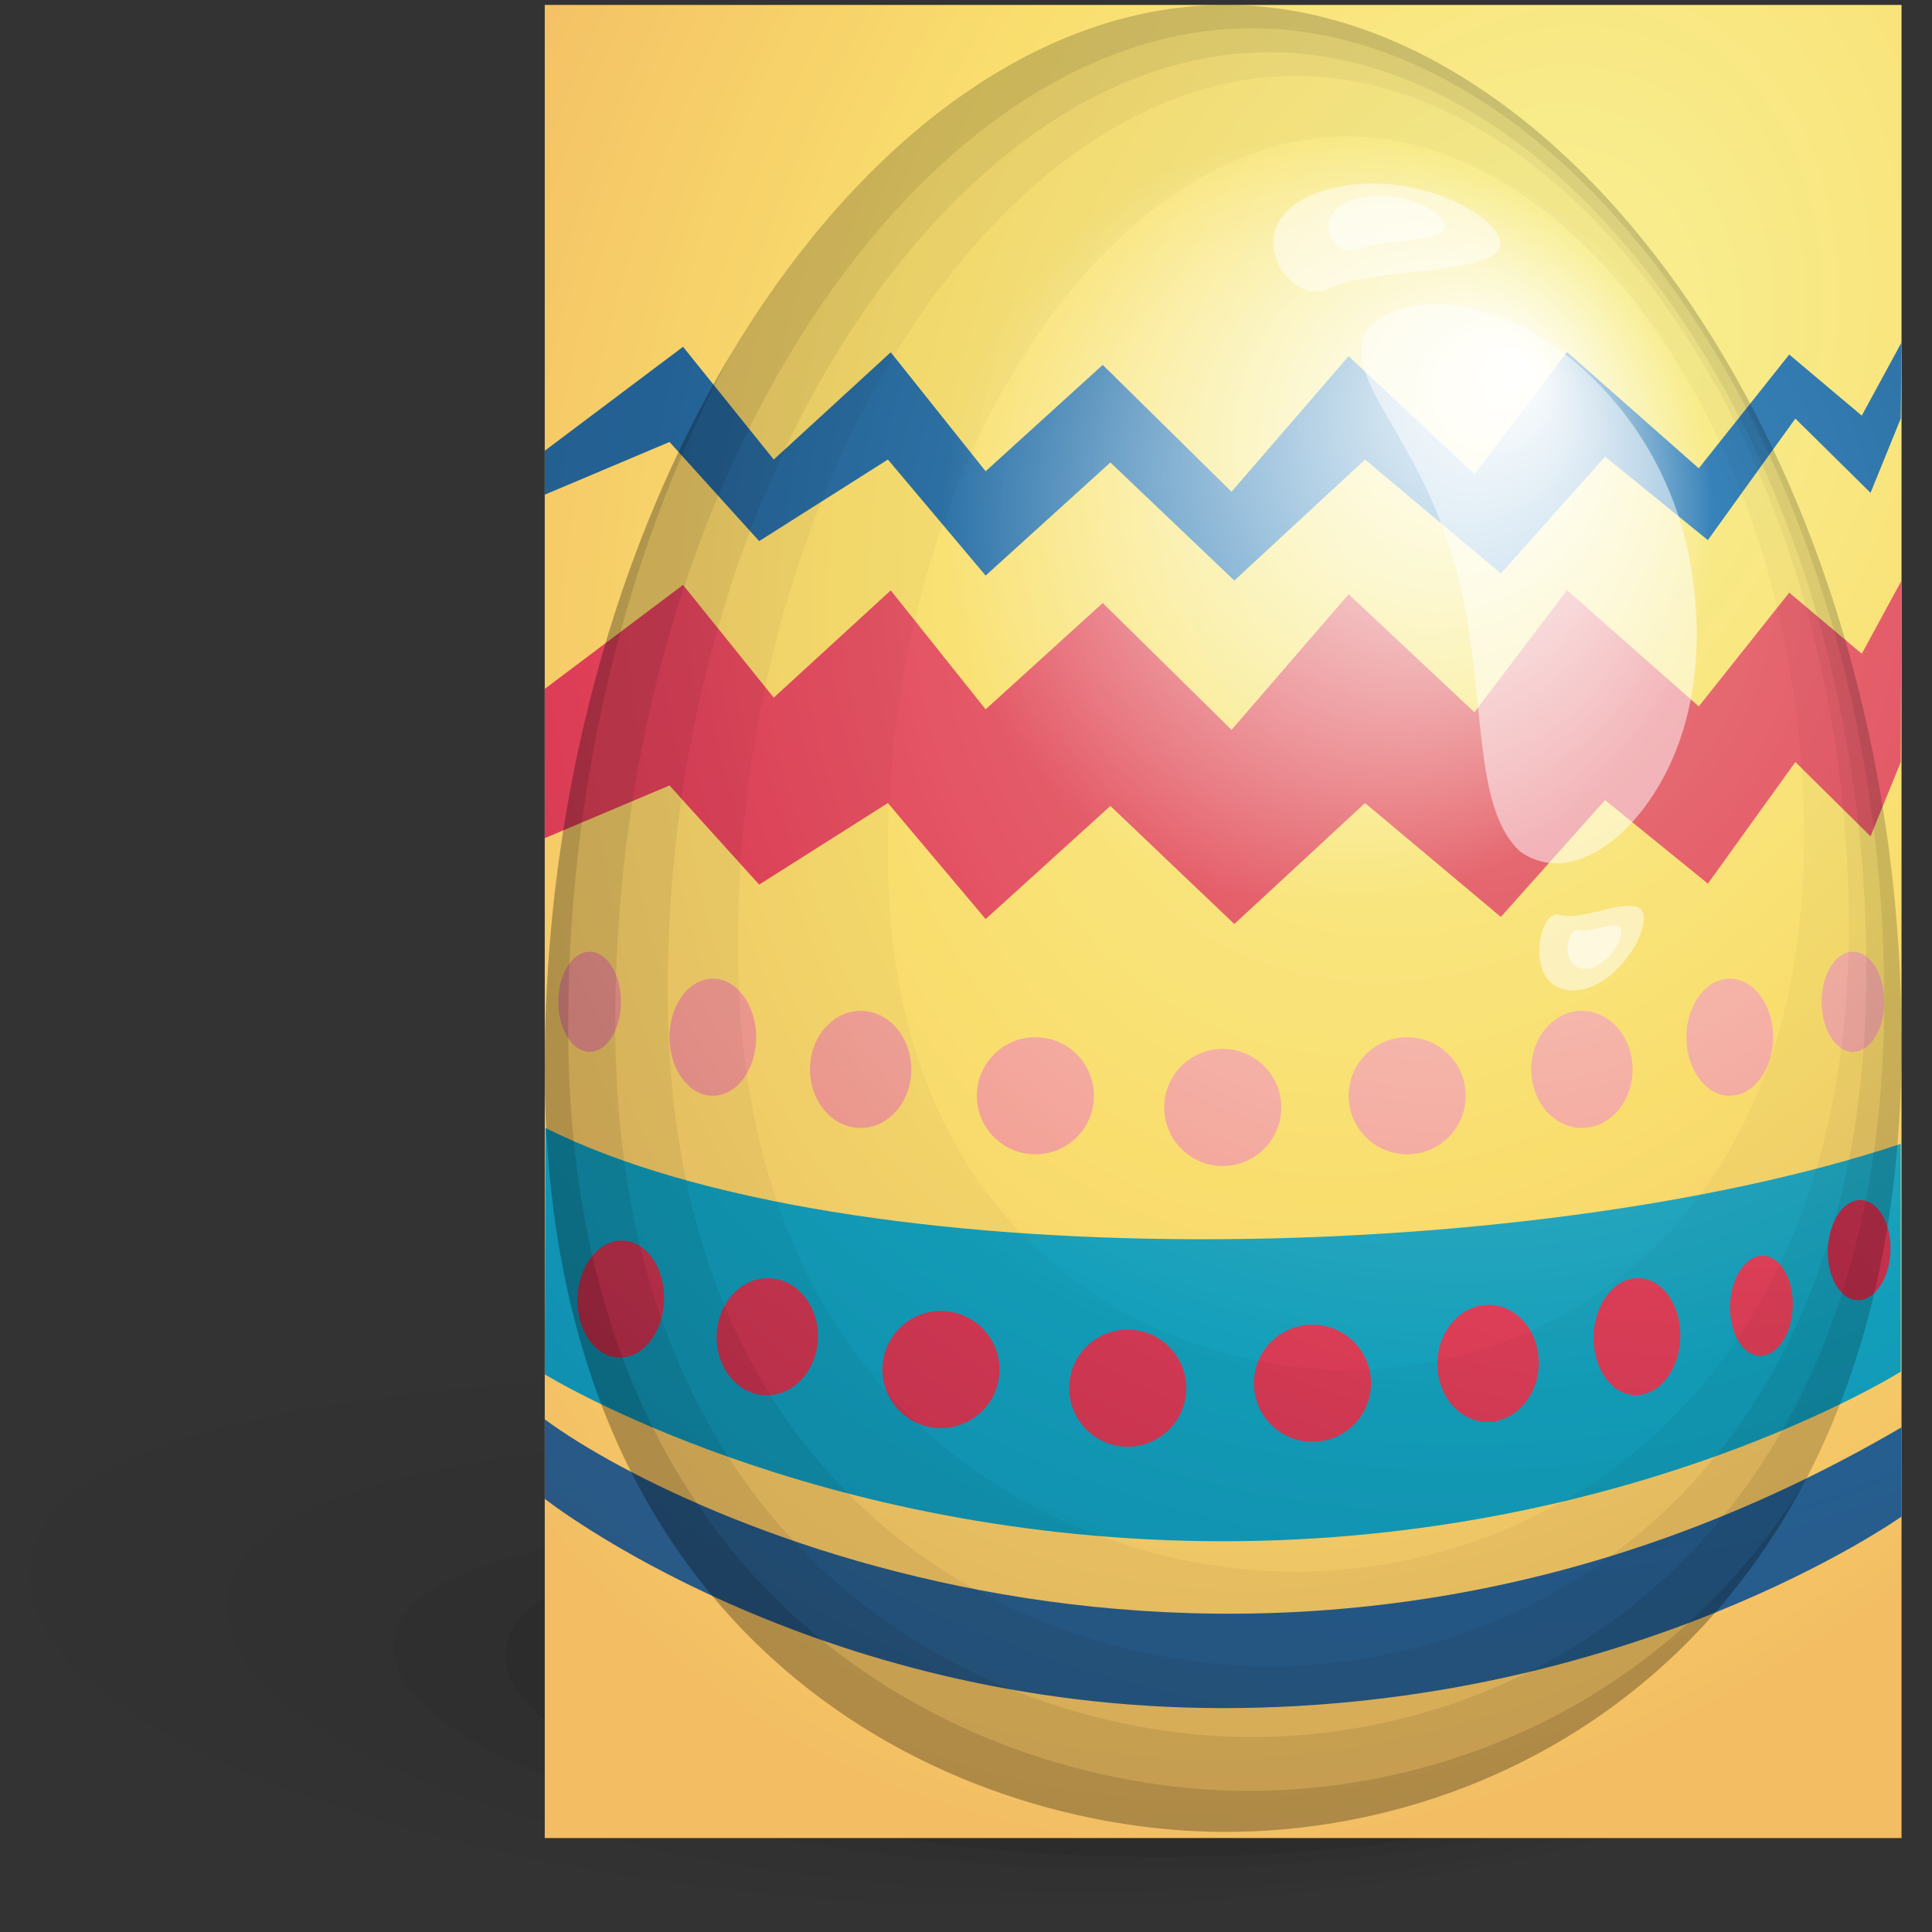
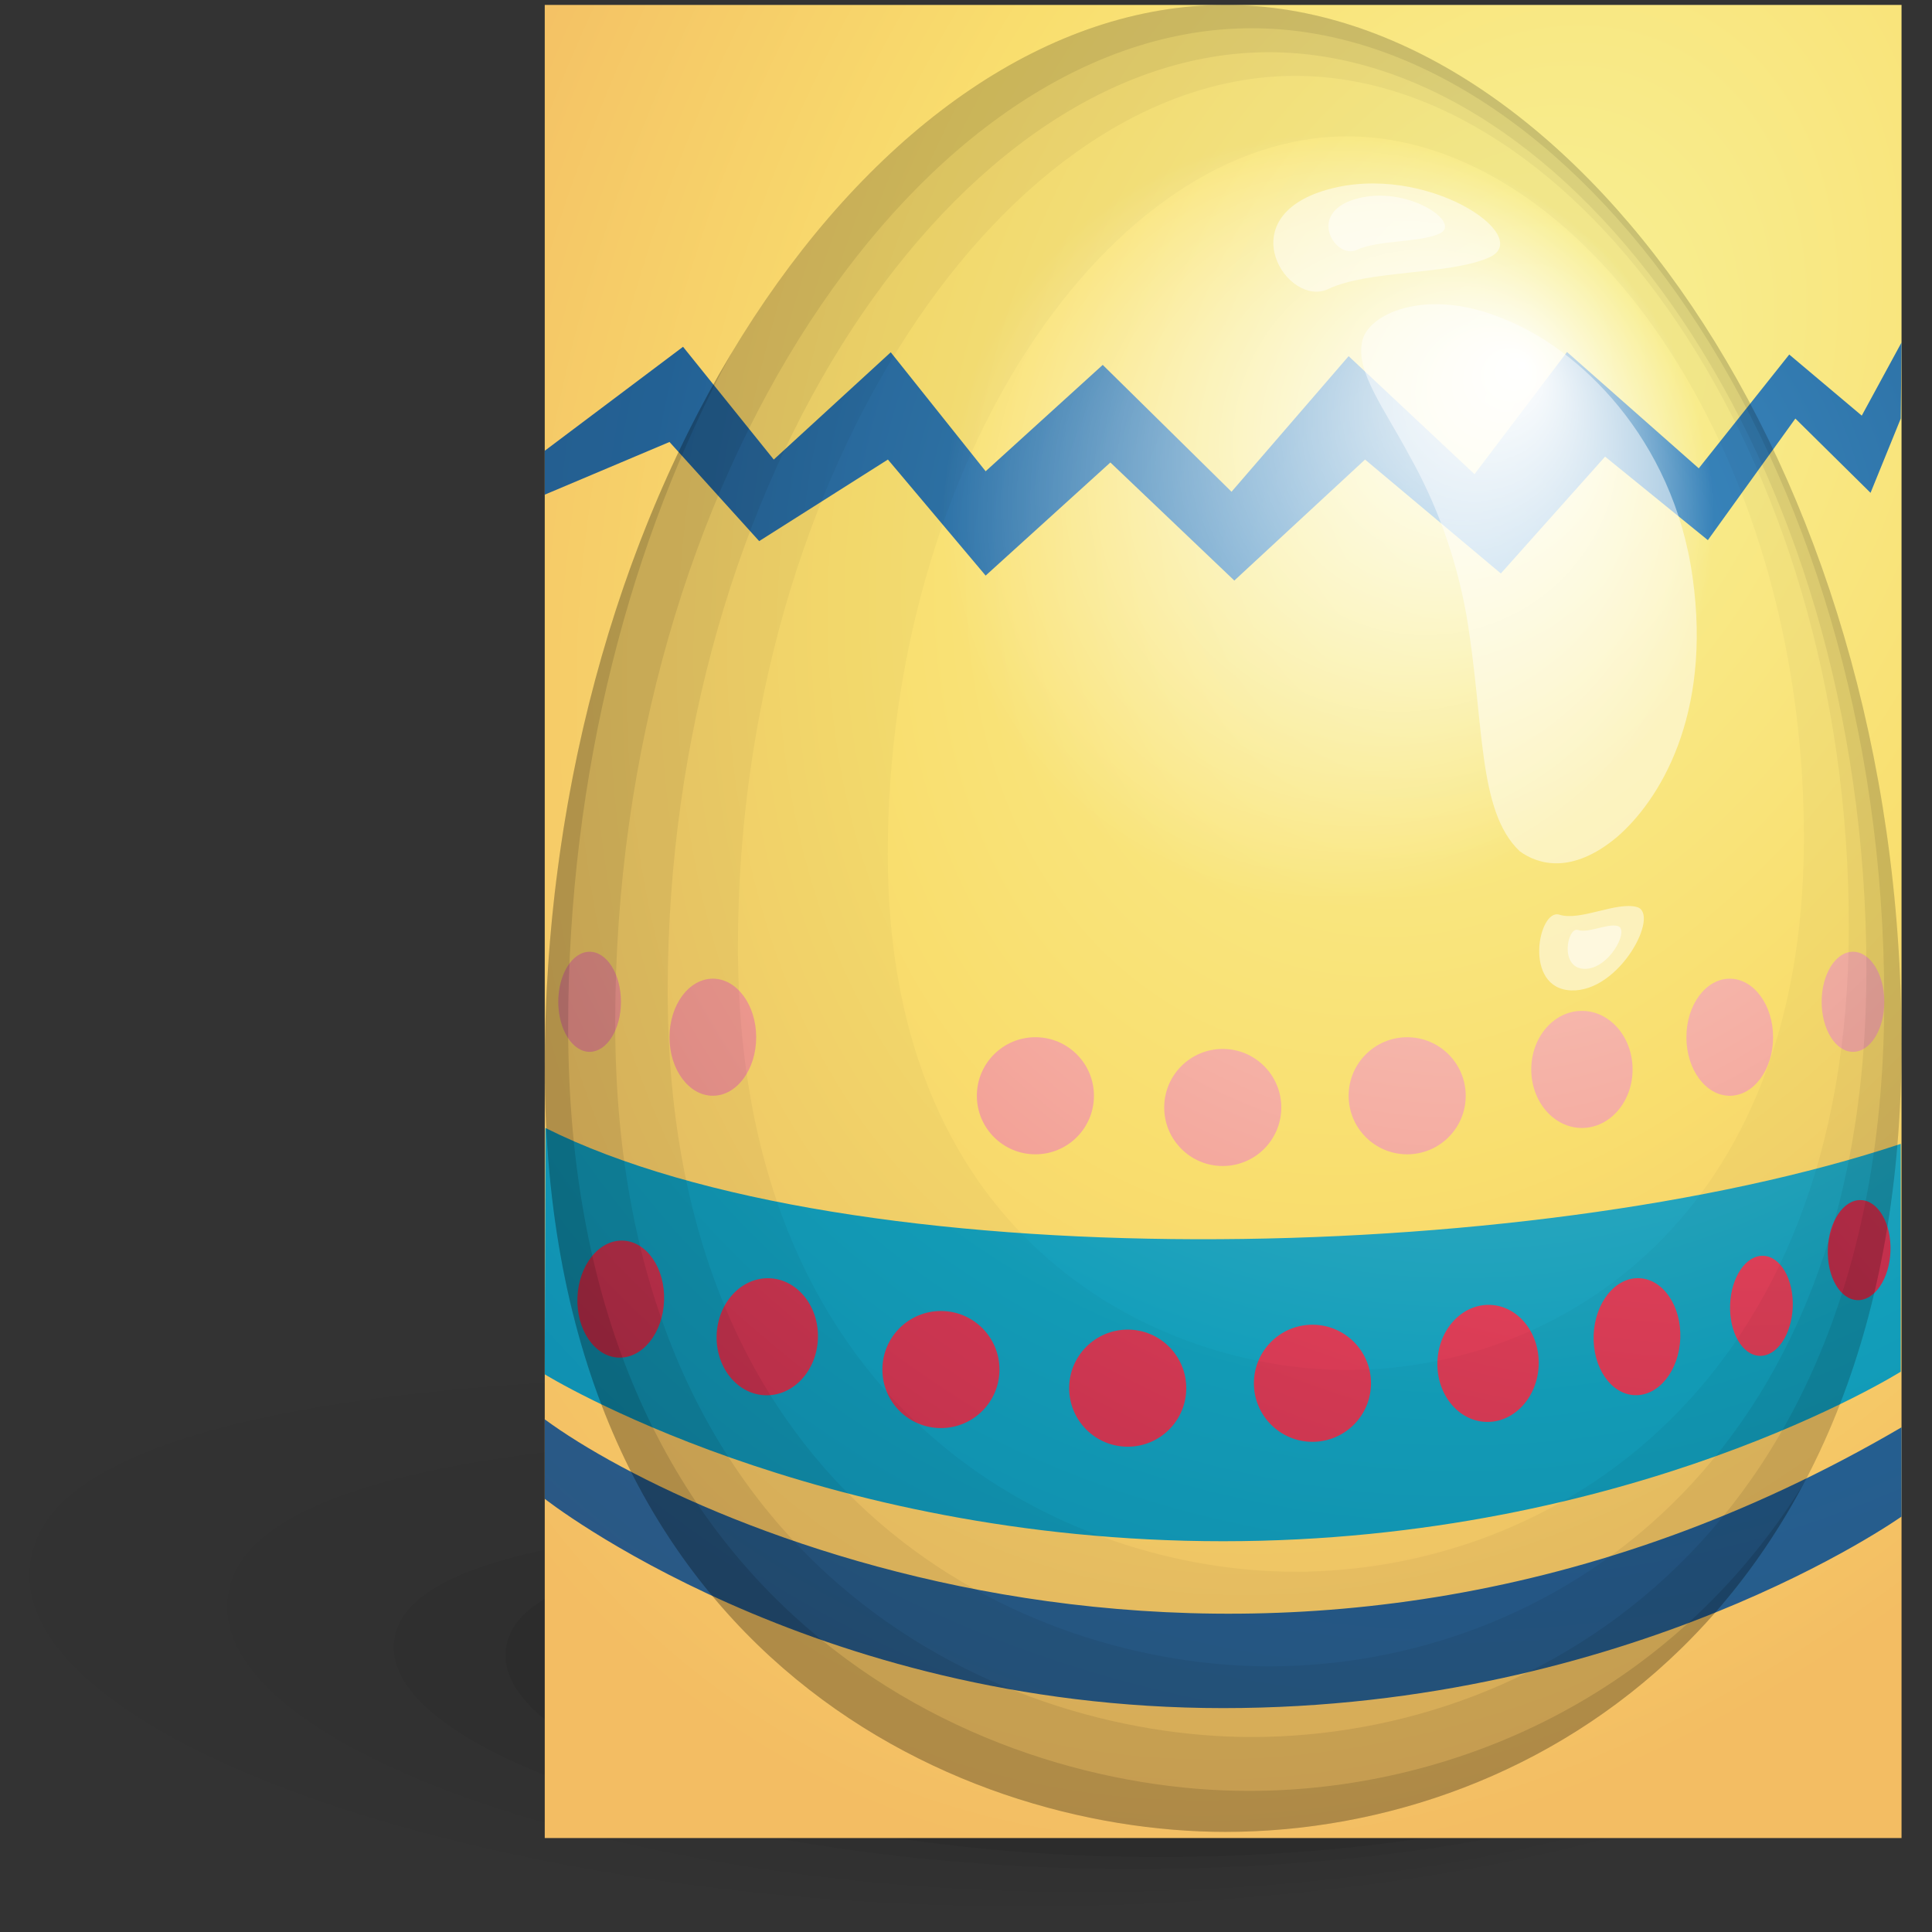
<svg xmlns="http://www.w3.org/2000/svg" enable-background="new 0 0 220 220" height="220px" id="Layer_1" version="1.1" viewBox="0 0 220 220" width="220px" xml:space="preserve">
  <rect x="0" y="0" width="220" height="220" fill="#333333" stroke="none" />
  <path d="M96.928,216.433C42.05,212.817-3.264,193.988,4.15,175.318  c7.416-18.668,73.536-20.312,116.069-17.51c49.045,3.232,102.758,14.217,95.592,32.252  C208.395,208.729,150.436,219.959,96.928,216.433z" fill="#010101" opacity="0.02" />
  <path d="M106.449,214.896c-47.251-3.112-86.268-19.324-79.884-35.398  c6.385-16.074,63.315-17.49,99.937-15.078c42.23,2.783,88.477,12.242,82.307,27.77C202.424,208.264,152.52,217.933,106.449,214.896z  " fill="#010101" opacity="0.03" />
  <path d="M113.049,212.304c-39.914-2.63-72.95-15.147-67.65-27.301  c5.3-12.154,53.359-12.903,84.292-10.866c35.674,2.352,74.773,9.787,69.652,21.528C194.045,207.819,151.965,214.867,113.049,212.304  z" fill="#010101" opacity="0.04" />
  <path d="M118.131,211.023c-35.466-2.336-64.801-13.76-60.068-24.922  c4.733-11.163,47.445-11.943,74.932-10.132c31.699,2.089,66.432,8.837,61.859,19.62  C190.121,206.754,152.711,213.303,118.131,211.023z" fill="#010101" opacity="0.06" />
  <path d="M120.967,208.965c-31.331-2.064-57.313-11.131-53.214-19.755  c4.099-8.622,41.807-8.923,66.089-7.322c28.002,1.845,58.721,7.325,54.758,15.654C184.502,206.165,151.516,210.977,120.967,208.965z  " fill="#010101" opacity="0.08" />
  <path d="M126.965,208.124c-28.558-1.882-52.241-10.146-48.505-18.007  c3.735-7.859,38.107-8.133,60.24-6.674c25.525,1.682,53.523,6.676,49.912,14.27C184.877,205.572,154.811,209.958,126.965,208.124z" fill="#010101" opacity="0.09" />
  <path d="M128.238,208.677c-24.666-1.626-45.061-9.655-41.763-17.526  c3.297-7.867,33.005-8.443,52.121-7.182c22.045,1.451,46.199,6.186,43.012,13.786C178.311,205.624,152.287,210.262,128.238,208.677z  " fill="#010101" opacity="0.1" />
  <g>
    <defs>
      <path d="M139.531,0.561c-40,0-77.5,54.789-77.5,121.039c0,66.25,46.5,87,77.5,87c35.75,0,77-25.75,77-89.75    C216.531,52.6,178.531,0.561,139.531,0.561z" id="SVGID_1_" />
    </defs>
    <g>
      <radialGradient cx="170.781" cy="70.385" gradientTransform="matrix(-0.418 0.893 -0.642 -0.29 287.297 -86.311)" gradientUnits="userSpaceOnUse" id="SVGID_3_" r="178.307">
        <stop offset="0" style="stop-color:#F8F299" />
        <stop offset="0.539" style="stop-color:#F9DE6E" />
        <stop offset="1" style="stop-color:#F3BD63" />
      </radialGradient>
      <rect fill="url(#SVGID_3_)" height="208.74" width="154.5" x="62.031" y="0.561" />
      <radialGradient cx="166.441" cy="212.31" gradientTransform="matrix(1 0 0 0.905 0 -116.789)" gradientUnits="userSpaceOnUse" id="SVGID_4_" r="174.02">
        <stop offset="0" style="stop-color:#5DB8C7" />
        <stop offset="0.539" style="stop-color:#129EBA" />
        <stop offset="1" style="stop-color:#0F85AA" />
      </radialGradient>
      <path d="M62.108,128.443c34.334,17.194,111.667,15.988,154.333,1.811c0,19.004,0,25.941,0,25.941    s-30.654,19.307-77.16,19.307c-46.506,0-77.25-19.005-77.25-19.005L62.108,128.443z" fill="url(#SVGID_4_)" />
      <radialGradient cx="166.441" cy="212.311" gradientTransform="matrix(1 0 0 0.905 0 -116.789)" gradientUnits="userSpaceOnUse" id="SVGID_5_" r="174.019">
        <stop offset="0" style="stop-color:#4091C9" />
        <stop offset="0.539" style="stop-color:#236194" />
        <stop offset="1" style="stop-color:#2D547D" />
      </radialGradient>
      <path d="M62.031,161.625c17.273,12.69,83.922,42.231,154.5,0.904c0,10.86,0,10.161,0,10.161    s-30.627,21.815-77.25,21.815c-47.044,0-77.25-23.831-77.25-23.831V161.625z" fill="url(#SVGID_5_)" />
      <g>
        <g>
          <radialGradient cx="166.44" cy="66.114" gradientUnits="userSpaceOnUse" id="SVGID_6_" r="174.013">
            <stop offset="0" style="stop-color:#FAD6C9" />
            <stop offset="0.539" style="stop-color:#F29B91" />
            <stop offset="1" style="stop-color:#DB767C" />
          </radialGradient>
          <circle cx="139.236" cy="126.109" fill="url(#SVGID_6_)" r="6.666" />
          <radialGradient cx="166.444" cy="66.105" gradientUnits="userSpaceOnUse" id="SVGID_7_" r="174.039">
            <stop offset="0" style="stop-color:#FAD6C9" />
            <stop offset="0.539" style="stop-color:#F29B91" />
            <stop offset="1" style="stop-color:#DB767C" />
          </radialGradient>
          <circle cx="117.903" cy="124.776" fill="url(#SVGID_7_)" r="6.667" />
          <radialGradient cx="166.441" cy="66.106" gradientUnits="userSpaceOnUse" id="SVGID_8_" r="174.033">
            <stop offset="0" style="stop-color:#FAD6C9" />
            <stop offset="0.539" style="stop-color:#F29B91" />
            <stop offset="1" style="stop-color:#DB767C" />
          </radialGradient>
-           <ellipse cx="98.006" cy="121.776" fill="url(#SVGID_8_)" rx="5.769" ry="6.667" />
          <radialGradient cx="166.44" cy="66.106" gradientUnits="userSpaceOnUse" id="SVGID_9_" r="174.028">
            <stop offset="0" style="stop-color:#FAD6C9" />
            <stop offset="0.539" style="stop-color:#F29B91" />
            <stop offset="1" style="stop-color:#DB767C" />
          </radialGradient>
          <ellipse cx="81.173" cy="118.11" fill="url(#SVGID_9_)" rx="4.936" ry="6.666" />
          <radialGradient cx="166.44" cy="66.111" gradientUnits="userSpaceOnUse" id="SVGID_10_" r="174.023">
            <stop offset="0" style="stop-color:#FAD6C9" />
            <stop offset="0.539" style="stop-color:#F29B91" />
            <stop offset="1" style="stop-color:#DB767C" />
          </radialGradient>
          <ellipse cx="67.14" cy="114.076" fill="url(#SVGID_10_)" rx="3.569" ry="5.699" />
          <radialGradient cx="166.441" cy="66.11" gradientUnits="userSpaceOnUse" id="SVGID_11_" r="174.024">
            <stop offset="0" style="stop-color:#FAD6C9" />
            <stop offset="0.539" style="stop-color:#F29B91" />
            <stop offset="1" style="stop-color:#DB767C" />
          </radialGradient>
          <circle cx="160.238" cy="124.777" fill="url(#SVGID_11_)" r="6.666" />
          <radialGradient cx="166.441" cy="66.11" gradientUnits="userSpaceOnUse" id="SVGID_12_" r="174.024">
            <stop offset="0" style="stop-color:#FAD6C9" />
            <stop offset="0.539" style="stop-color:#F29B91" />
            <stop offset="1" style="stop-color:#DB767C" />
          </radialGradient>
          <ellipse cx="180.136" cy="121.777" fill="url(#SVGID_12_)" rx="5.769" ry="6.666" />
          <radialGradient cx="166.444" cy="66.108" gradientUnits="userSpaceOnUse" id="SVGID_13_" r="174.024">
            <stop offset="0" style="stop-color:#FAD6C9" />
            <stop offset="0.539" style="stop-color:#F29B91" />
            <stop offset="1" style="stop-color:#DB767C" />
          </radialGradient>
          <ellipse cx="196.969" cy="118.111" fill="url(#SVGID_13_)" rx="4.936" ry="6.666" />
          <radialGradient cx="166.447" cy="66.109" gradientUnits="userSpaceOnUse" id="SVGID_14_" r="174.015">
            <stop offset="0" style="stop-color:#FAD6C9" />
            <stop offset="0.539" style="stop-color:#F29B91" />
            <stop offset="1" style="stop-color:#DB767C" />
          </radialGradient>
          <ellipse cx="211.002" cy="114.076" fill="url(#SVGID_14_)" rx="3.568" ry="5.7" />
        </g>
      </g>
      <g>
        <radialGradient cx="243.342" cy="15.97" gradientTransform="matrix(0.999 0.037 -0.037 0.999 -44.395 -4.289)" gradientUnits="userSpaceOnUse" id="SVGID_15_" r="223.892">
          <stop offset="0" style="stop-color:#E77C7C" />
          <stop offset="0.539" style="stop-color:#E24159" />
          <stop offset="1" style="stop-color:#B22646" />
        </radialGradient>
        <circle cx="128.414" cy="158.072" fill="url(#SVGID_15_)" r="6.667" />
        <radialGradient cx="243.342" cy="15.948" gradientTransform="matrix(0.999 0.037 -0.037 0.999 -44.395 -4.289)" gradientUnits="userSpaceOnUse" id="SVGID_16_" r="223.918">
          <stop offset="0" style="stop-color:#E77C7C" />
          <stop offset="0.539" style="stop-color:#E24159" />
          <stop offset="1" style="stop-color:#B22646" />
        </radialGradient>
        <circle cx="107.145" cy="155.951" fill="url(#SVGID_16_)" r="6.666" />
        <radialGradient cx="243.342" cy="15.948" gradientTransform="matrix(0.999 0.037 -0.037 0.999 -44.395 -4.289)" gradientUnits="userSpaceOnUse" id="SVGID_17_" r="223.917">
          <stop offset="0" style="stop-color:#E77C7C" />
          <stop offset="0.539" style="stop-color:#E24159" />
          <stop offset="1" style="stop-color:#B22646" />
        </radialGradient>
        <path d="M93.137,152.432c-0.136,3.68-2.828,6.566-6.012,6.449c-3.184-0.117-5.655-3.195-5.519-6.875     c0.136-3.68,2.827-6.566,6.011-6.449C90.802,145.674,93.273,148.752,93.137,152.432z" fill="url(#SVGID_17_)" />
        <radialGradient cx="243.342" cy="15.942" gradientTransform="matrix(0.999 0.037 -0.037 0.999 -44.395 -4.289)" gradientUnits="userSpaceOnUse" id="SVGID_18_" r="223.921">
          <stop offset="0" style="stop-color:#E77C7C" />
          <stop offset="0.539" style="stop-color:#E24159" />
          <stop offset="1" style="stop-color:#B22646" />
        </radialGradient>
        <path d="M75.619,148.115c-0.136,3.68-2.455,6.58-5.18,6.48c-2.724-0.102-4.822-3.166-4.686-6.844     c0.136-3.68,2.455-6.581,5.178-6.48C73.656,141.372,75.754,144.437,75.619,148.115z" fill="url(#SVGID_18_)" />
        <radialGradient cx="398.095" cy="9.229" gradientTransform="matrix(0.999 0.037 -0.037 0.999 -44.395 -4.289)" gradientUnits="userSpaceOnUse" id="SVGID_19_" r="223.891">
          <stop offset="0" style="stop-color:#E77C7C" />
          <stop offset="0.539" style="stop-color:#E24159" />
          <stop offset="1" style="stop-color:#B22646" />
        </radialGradient>
        <path d="M215.271,142.484c-0.117,3.146-1.807,5.638-3.777,5.564c-1.969-0.072-3.473-2.682-3.355-5.828     c0.115-3.146,1.807-5.637,3.775-5.564C213.885,136.729,215.387,139.338,215.271,142.484z" fill="url(#SVGID_19_)" />
        <radialGradient cx="243.343" cy="15.959" gradientTransform="matrix(0.999 0.037 -0.037 0.999 -44.395 -4.289)" gradientUnits="userSpaceOnUse" id="SVGID_20_" r="223.907">
          <stop offset="0" style="stop-color:#E77C7C" />
          <stop offset="0.539" style="stop-color:#E24159" />
          <stop offset="1" style="stop-color:#B22646" />
        </radialGradient>
        <circle cx="149.451" cy="157.516" fill="url(#SVGID_20_)" r="6.667" />
        <radialGradient cx="243.346" cy="15.959" gradientTransform="matrix(0.999 0.037 -0.037 0.999 -44.395 -4.289)" gradientUnits="userSpaceOnUse" id="SVGID_21_" r="223.908">
          <stop offset="0" style="stop-color:#E77C7C" />
          <stop offset="0.539" style="stop-color:#E24159" />
          <stop offset="1" style="stop-color:#B22646" />
        </radialGradient>
        <path d="M163.681,155.039c-0.136,3.68,2.335,6.758,5.519,6.875s5.875-2.77,6.012-6.449     c0.137-3.679-2.336-6.757-5.518-6.875C166.508,148.473,163.816,151.36,163.681,155.039z" fill="url(#SVGID_21_)" />
        <radialGradient cx="243.344" cy="15.957" gradientTransform="matrix(0.999 0.037 -0.037 0.999 -44.395 -4.289)" gradientUnits="userSpaceOnUse" id="SVGID_22_" r="223.914">
          <stop offset="0" style="stop-color:#E77C7C" />
          <stop offset="0.539" style="stop-color:#E24159" />
          <stop offset="1" style="stop-color:#B22646" />
        </radialGradient>
        <path d="M181.471,152.028c-0.137,3.679,1.961,6.743,4.686,6.844s5.043-2.801,5.18-6.479     c0.135-3.68-1.963-6.744-4.688-6.844C183.924,145.447,181.605,148.35,181.471,152.028z" fill="url(#SVGID_22_)" />
        <radialGradient cx="243.346" cy="15.956" gradientTransform="matrix(0.999 0.037 -0.037 0.999 -44.395 -4.289)" gradientUnits="userSpaceOnUse" id="SVGID_23_" r="223.916">
          <stop offset="0" style="stop-color:#E77C7C" />
          <stop offset="0.539" style="stop-color:#E24159" />
          <stop offset="1" style="stop-color:#B22646" />
        </radialGradient>
        <path d="M197.01,148.564c-0.117,3.146,1.385,5.756,3.355,5.828c1.969,0.073,3.66-2.418,3.777-5.564     c0.115-3.146-1.387-5.756-3.355-5.828C198.816,142.928,197.125,145.418,197.01,148.564z" fill="url(#SVGID_23_)" />
      </g>
      <radialGradient cx="166.441" cy="66.109" gradientUnits="userSpaceOnUse" id="SVGID_24_" r="174.026">
        <stop offset="0" style="stop-color:#E77C7C" />
        <stop offset="0.539" style="stop-color:#E24159" />
        <stop offset="1" style="stop-color:#B22646" />
      </radialGradient>
-       <polygon fill="url(#SVGID_24_)" points="62.031,95.443 76.237,89.443 86.448,100.731 101.108,91.443 112.236,104.657     126.441,91.776 140.555,105.223 155.441,91.443 170.904,104.414 182.773,91.109 194.477,100.62 204.441,86.776 213.002,95.232     216.441,86.776 216.531,66.109 212.002,74.443 203.744,67.484 193.441,80.443 178.436,67.198 167.904,81.109 153.572,67.671     140.236,83.109 125.57,68.665 112.236,80.776 101.43,67.229 88.109,79.443 77.779,66.603 62.031,78.443   " />
      <radialGradient cx="166.441" cy="66.109" gradientUnits="userSpaceOnUse" id="SVGID_25_" r="174.026">
        <stop offset="0" style="stop-color:#4091C9" />
        <stop offset="0.539" style="stop-color:#236194" />
        <stop offset="1" style="stop-color:#2D547D" />
      </radialGradient>
      <polygon fill="url(#SVGID_25_)" points="62.031,56.329 76.237,50.329 86.448,61.617 101.108,52.329 112.236,65.543     126.441,52.663 140.555,66.109 155.441,52.329 170.904,65.3 182.773,51.996 194.477,61.506 204.441,47.663 213.002,56.119     216.441,47.663 216.531,38.996 212.002,47.329 203.744,40.371 193.441,53.329 178.436,40.084 167.904,53.996 153.572,40.557     140.236,55.996 125.57,41.551 112.236,53.663 101.43,40.115 88.109,52.329 77.779,39.489 62.031,51.329   " />
    </g>
  </g>
  <g>
    <g opacity="0.5">
      <path d="M155.109,38.923c0.506-3.082,7.15-6.323,16.023-2.65c8.586,3.327,19.398,13.566,21.607,29.46    c2.223,15.854-3.84,25.464-8.613,29.585c-5.15,4.305-9.012,3.119-11.076,1.613c-4.869-4.638-3.994-14.714-6.086-26.989    c-1.205-6.69-3.486-12.762-6.436-17.987C157.768,46.727,154.34,42.344,155.109,38.923z" fill="#FFFFFF" />
    </g>
    <path d="M139.531,0.561c-40,0-77.5,54.789-77.5,121.039c0,66.25,46.5,87,77.5,87   c35.75,0,77-25.75,77-89.75C216.531,52.6,178.531,0.561,139.531,0.561z M153.424,156.002c-20.932,0-52.331-14.012-52.331-58.746   c0-44.735,25.321-81.73,52.331-81.73c26.334,0,51.994,35.139,51.994,79.874C205.418,138.614,177.564,156.002,153.424,156.002z" fill="#010101" opacity="0.03" />
    <path d="M139.531,0.561c-40,0-77.5,54.789-77.5,121.039c0,66.25,46.5,87,77.5,87   c35.75,0,77-25.75,77-89.75C216.531,52.6,178.531,0.561,139.531,0.561z M147.486,178.977c-25.383,0-63.456-16.99-63.456-71.233   c0-54.244,30.704-99.104,63.456-99.104c31.932,0,63.045,42.608,63.045,96.852C210.531,157.893,176.756,178.977,147.486,178.977z" fill="#010101" opacity="0.04" />
    <path d="M139.531,0.561c-40,0-77.5,54.789-77.5,121.039c0,66.25,46.5,87,77.5,87   c35.75,0,77-25.75,77-89.75C216.531,52.6,178.531,0.561,139.531,0.561z M144.502,189.748c-27.389,0-68.471-18.332-68.471-76.863   c0-58.532,33.131-106.938,68.471-106.938c34.457,0,68.029,45.976,68.029,104.508C212.531,166.998,176.088,189.748,144.502,189.748z   " fill="#010101" opacity="0.06" />
    <path d="M139.531,0.561c-40,0-77.5,54.789-77.5,121.039c0,66.25,46.5,87,77.5,87   c35.75,0,77-25.75,77-89.75C216.531,52.6,178.531,0.561,139.531,0.561z M142.541,197.797c-28.994,0-72.487-19.408-72.487-81.373   c0-61.964,35.074-113.209,72.487-113.209c36.479,0,72.02,48.673,72.02,110.637C214.561,173.713,175.977,197.797,142.541,197.797z" fill="#010101" opacity="0.08" />
    <path d="M142.197,203.934c-31,0-77.5-20.75-77.5-87c0-28.949,7.16-55.708,18.561-76.666   C70.32,61.846,62.031,90.456,62.031,121.6c0,66.25,46.5,87,77.5,87c24.311,0,51.16-11.914,65.855-39.66   C190.262,193.365,165.102,203.934,142.197,203.934z" fill="#010101" opacity="0.12" />
    <path d="M169.59,29.306c-4.52,2.031-13.74,1.411-18.342,3.606s-11.342-8.134-0.111-11.318   C162.365,18.411,174.838,26.947,169.59,29.306z" fill="#FFFFFF" opacity="0.5" />
    <path d="M186.402,103.287c-2.316-0.654-6.459,1.632-8.836,0.87c-2.375-0.762-4.184,8.414,1.348,8.623   C184.443,112.988,189.096,104.046,186.402,103.287z" fill="#FFFFFF" opacity="0.5" />
    <path d="M163.914,26.604c-2.323,1.044-7.062,0.725-9.427,1.854s-5.829-4.181-0.057-5.816   C160.201,21.005,166.611,25.392,163.914,26.604z" fill="#FFFFFF" opacity="0.5" />
    <path d="M184.227,105.452c-1.189-0.336-3.314,0.837-4.535,0.446   c-1.219-0.391-2.148,4.319,0.691,4.426C183.223,110.431,185.609,105.841,184.227,105.452z" fill="#FFFFFF" opacity="0.5" />
    <radialGradient cx="151.275" cy="59.251" fx="173.484" fy="41.491" gradientUnits="userSpaceOnUse" id="SVGID_26_" r="43.917">
      <stop offset="0" style="stop-color:#FFFFFF" />
      <stop offset="0.1" style="stop-color:#FFFFFF;stop-opacity:0.9" />
      <stop offset="1" style="stop-color:#FFFFFF;stop-opacity:0" />
    </radialGradient>
    <circle cx="151.276" cy="59.251" fill="url(#SVGID_26_)" r="43.917" />
  </g>
</svg>